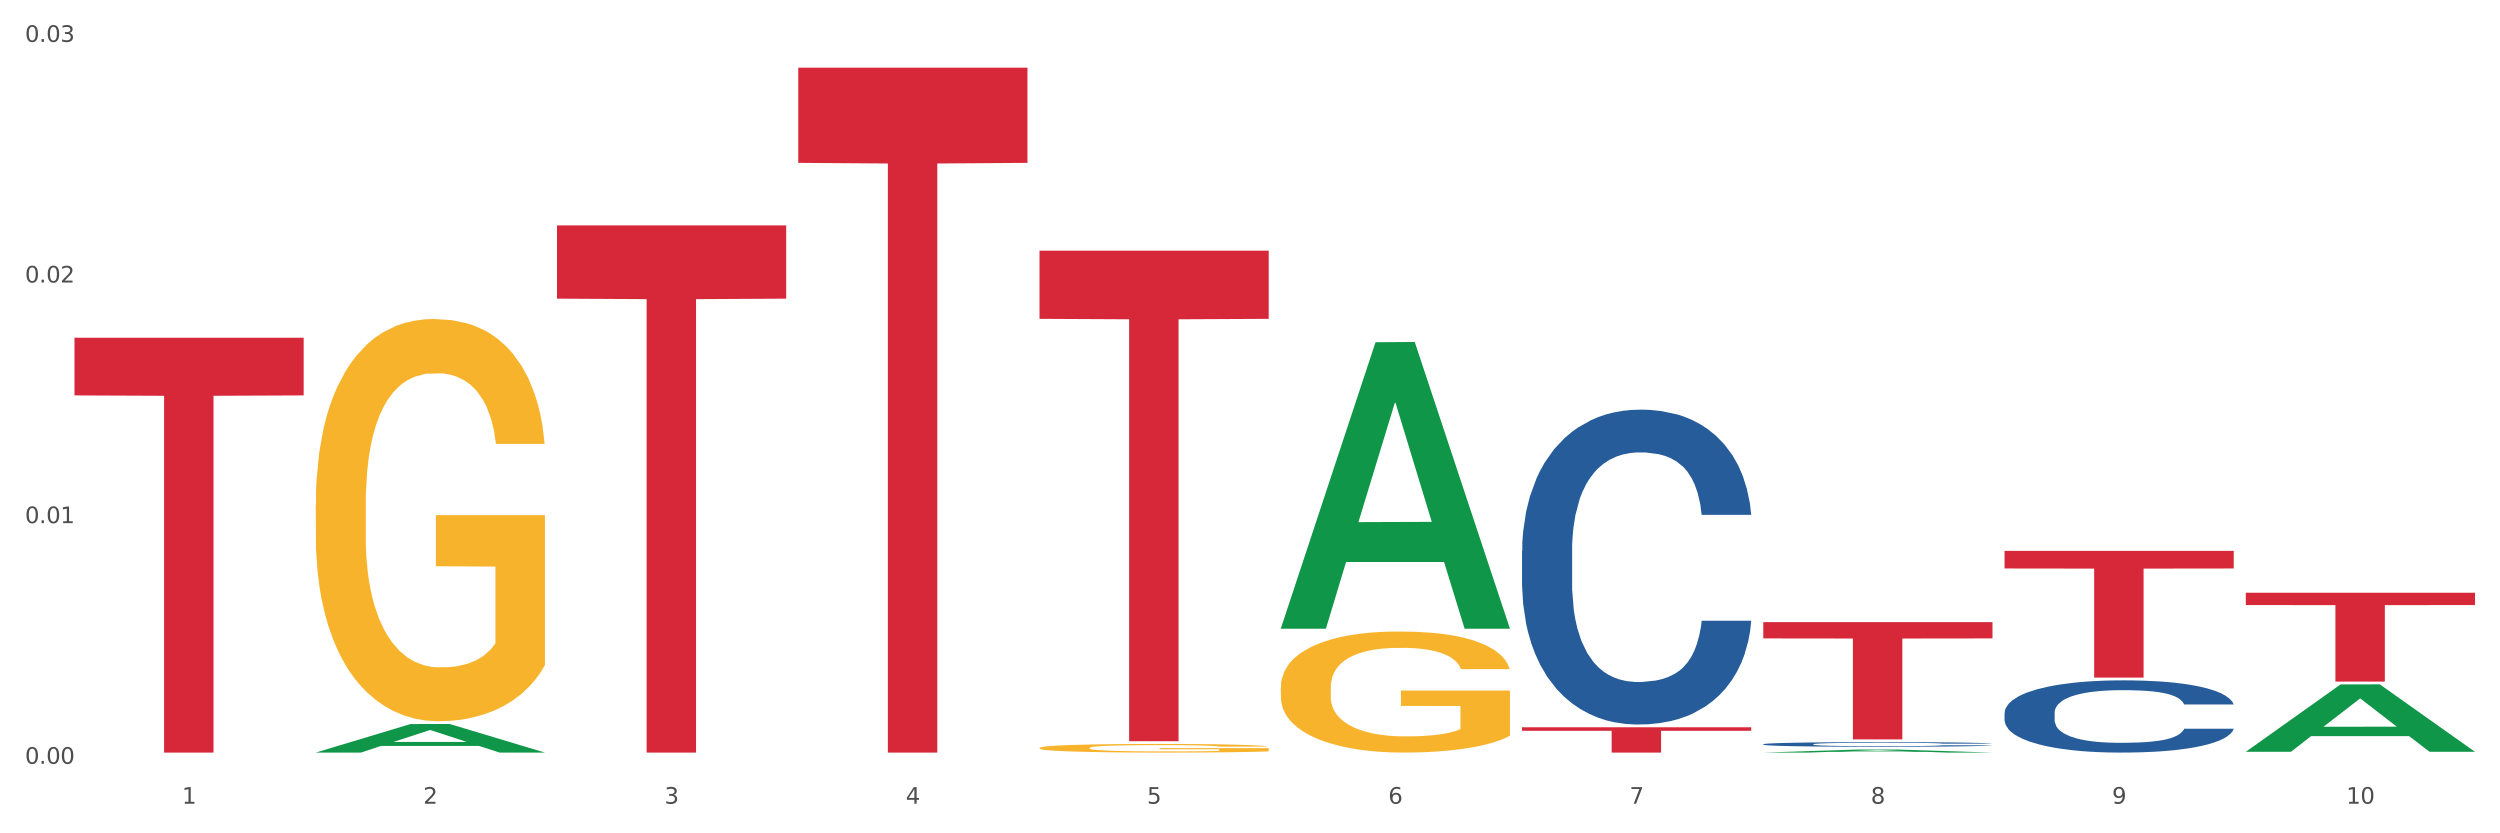
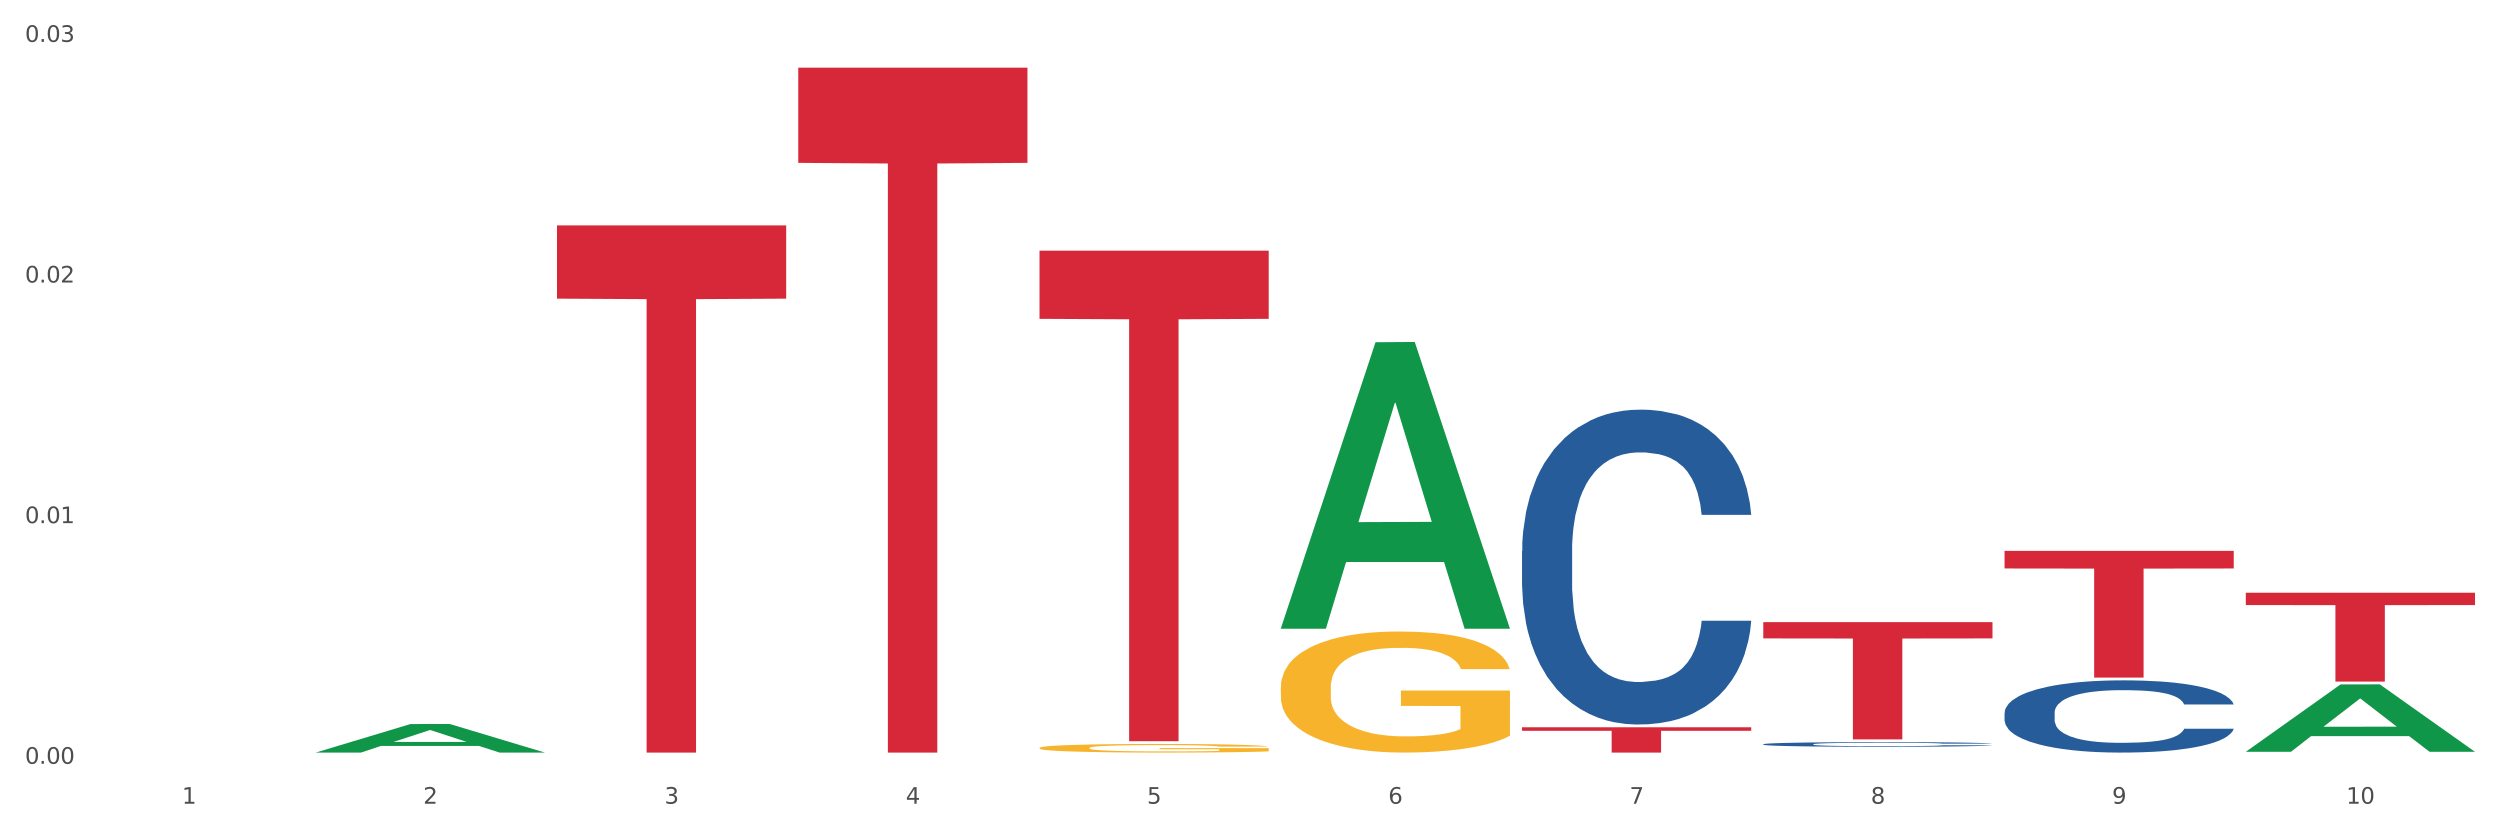
<svg xmlns="http://www.w3.org/2000/svg" xmlns:xlink="http://www.w3.org/1999/xlink" width="1080pt" height="360pt" viewBox="0 0 1080 360" version="1.1">
  <rect x="0" y="0" width="1080" height="360" fill="#333333" stroke="none" />
  <defs>
    <style type="text/css">*{stroke-linejoin: round; stroke-linecap: butt}</style>
  </defs>
  <g id="figure_1">
    <g id="patch_1">
      <path d="M 0 360  L 1080 360  L 1080 0  L 0 0  z " style="fill: #ffffff; stroke: #ffffff; stroke-linejoin: miter" />
    </g>
    <g id="axes_1">
      <g id="matplotlib.axis_1">
        <g id="xtick_1">
          <g id="text_1">
            <g style="fill: #4d4d4d" transform="translate(78.627 347.204) scale(0.096 -0.096)">
              <defs>
                <path id="DejaVuSans-31" d="M 794 531  L 1825 531  L 1825 4091  L 703 3866  L 703 4441  L 1819 4666  L 2450 4666  L 2450 531  L 3481 531  L 3481 0  L 794 0  L 794 531  z " transform="scale(0.016)" />
              </defs>
              <use xlink:href="#DejaVuSans-31" />
            </g>
          </g>
        </g>
        <g id="xtick_2">
          <g id="text_2">
            <g style="fill: #4d4d4d" transform="translate(182.851 347.204) scale(0.096 -0.096)">
              <defs>
                <path id="DejaVuSans-32" d="M 1228 531  L 3431 531  L 3431 0  L 469 0  L 469 531  Q 828 903 1448 1529  Q 2069 2156 2228 2338  Q 2531 2678 2651 2914  Q 2772 3150 2772 3378  Q 2772 3750 2511 3984  Q 2250 4219 1831 4219  Q 1534 4219 1204 4116  Q 875 4013 500 3803  L 500 4441  Q 881 4594 1212 4672  Q 1544 4750 1819 4750  Q 2544 4750 2975 4387  Q 3406 4025 3406 3419  Q 3406 3131 3298 2873  Q 3191 2616 2906 2266  Q 2828 2175 2409 1742  Q 1991 1309 1228 531  z " transform="scale(0.016)" />
              </defs>
              <use xlink:href="#DejaVuSans-32" />
            </g>
          </g>
        </g>
        <g id="xtick_3">
          <g id="text_3">
            <g style="fill: #4d4d4d" transform="translate(287.074 347.204) scale(0.096 -0.096)">
              <defs>
                <path id="DejaVuSans-33" d="M 2597 2516  Q 3050 2419 3304 2112  Q 3559 1806 3559 1356  Q 3559 666 3084 287  Q 2609 -91 1734 -91  Q 1441 -91 1130 -33  Q 819 25 488 141  L 488 750  Q 750 597 1062 519  Q 1375 441 1716 441  Q 2309 441 2620 675  Q 2931 909 2931 1356  Q 2931 1769 2642 2001  Q 2353 2234 1838 2234  L 1294 2234  L 1294 2753  L 1863 2753  Q 2328 2753 2575 2939  Q 2822 3125 2822 3475  Q 2822 3834 2567 4026  Q 2313 4219 1838 4219  Q 1578 4219 1281 4162  Q 984 4106 628 3988  L 628 4550  Q 988 4650 1302 4700  Q 1616 4750 1894 4750  Q 2613 4750 3031 4423  Q 3450 4097 3450 3541  Q 3450 3153 3228 2886  Q 3006 2619 2597 2516  z " transform="scale(0.016)" />
              </defs>
              <use xlink:href="#DejaVuSans-33" />
            </g>
          </g>
        </g>
        <g id="xtick_4">
          <g id="text_4">
            <g style="fill: #4d4d4d" transform="translate(391.298 347.204) scale(0.096 -0.096)">
              <defs>
                <path id="DejaVuSans-34" d="M 2419 4116  L 825 1625  L 2419 1625  L 2419 4116  z M 2253 4666  L 3047 4666  L 3047 1625  L 3713 1625  L 3713 1100  L 3047 1100  L 3047 0  L 2419 0  L 2419 1100  L 313 1100  L 313 1709  L 2253 4666  z " transform="scale(0.016)" />
              </defs>
              <use xlink:href="#DejaVuSans-34" />
            </g>
          </g>
        </g>
        <g id="xtick_5">
          <g id="text_5">
            <g style="fill: #4d4d4d" transform="translate(495.522 347.204) scale(0.096 -0.096)">
              <defs>
                <path id="DejaVuSans-35" d="M 691 4666  L 3169 4666  L 3169 4134  L 1269 4134  L 1269 2991  Q 1406 3038 1543 3061  Q 1681 3084 1819 3084  Q 2600 3084 3056 2656  Q 3513 2228 3513 1497  Q 3513 744 3044 326  Q 2575 -91 1722 -91  Q 1428 -91 1123 -41  Q 819 9 494 109  L 494 744  Q 775 591 1075 516  Q 1375 441 1709 441  Q 2250 441 2565 725  Q 2881 1009 2881 1497  Q 2881 1984 2565 2268  Q 2250 2553 1709 2553  Q 1456 2553 1204 2497  Q 953 2441 691 2322  L 691 4666  z " transform="scale(0.016)" />
              </defs>
              <use xlink:href="#DejaVuSans-35" />
            </g>
          </g>
        </g>
        <g id="xtick_6">
          <g id="text_6">
            <g style="fill: #4d4d4d" transform="translate(599.745 347.204) scale(0.096 -0.096)">
              <defs>
                <path id="DejaVuSans-36" d="M 2113 2584  Q 1688 2584 1439 2293  Q 1191 2003 1191 1497  Q 1191 994 1439 701  Q 1688 409 2113 409  Q 2538 409 2786 701  Q 3034 994 3034 1497  Q 3034 2003 2786 2293  Q 2538 2584 2113 2584  z M 3366 4563  L 3366 3988  Q 3128 4100 2886 4159  Q 2644 4219 2406 4219  Q 1781 4219 1451 3797  Q 1122 3375 1075 2522  Q 1259 2794 1537 2939  Q 1816 3084 2150 3084  Q 2853 3084 3261 2657  Q 3669 2231 3669 1497  Q 3669 778 3244 343  Q 2819 -91 2113 -91  Q 1303 -91 875 529  Q 447 1150 447 2328  Q 447 3434 972 4092  Q 1497 4750 2381 4750  Q 2619 4750 2861 4703  Q 3103 4656 3366 4563  z " transform="scale(0.016)" />
              </defs>
              <use xlink:href="#DejaVuSans-36" />
            </g>
          </g>
        </g>
        <g id="xtick_7">
          <g id="text_7">
            <g style="fill: #4d4d4d" transform="translate(703.969 347.204) scale(0.096 -0.096)">
              <defs>
                <path id="DejaVuSans-37" d="M 525 4666  L 3525 4666  L 3525 4397  L 1831 0  L 1172 0  L 2766 4134  L 525 4134  L 525 4666  z " transform="scale(0.016)" />
              </defs>
              <use xlink:href="#DejaVuSans-37" />
            </g>
          </g>
        </g>
        <g id="xtick_8">
          <g id="text_8">
            <g style="fill: #4d4d4d" transform="translate(808.193 347.204) scale(0.096 -0.096)">
              <defs>
                <path id="DejaVuSans-38" d="M 2034 2216  Q 1584 2216 1326 1975  Q 1069 1734 1069 1313  Q 1069 891 1326 650  Q 1584 409 2034 409  Q 2484 409 2743 651  Q 3003 894 3003 1313  Q 3003 1734 2745 1975  Q 2488 2216 2034 2216  z M 1403 2484  Q 997 2584 770 2862  Q 544 3141 544 3541  Q 544 4100 942 4425  Q 1341 4750 2034 4750  Q 2731 4750 3128 4425  Q 3525 4100 3525 3541  Q 3525 3141 3298 2862  Q 3072 2584 2669 2484  Q 3125 2378 3379 2068  Q 3634 1759 3634 1313  Q 3634 634 3220 271  Q 2806 -91 2034 -91  Q 1263 -91 848 271  Q 434 634 434 1313  Q 434 1759 690 2068  Q 947 2378 1403 2484  z M 1172 3481  Q 1172 3119 1398 2916  Q 1625 2713 2034 2713  Q 2441 2713 2670 2916  Q 2900 3119 2900 3481  Q 2900 3844 2670 4047  Q 2441 4250 2034 4250  Q 1625 4250 1398 4047  Q 1172 3844 1172 3481  z " transform="scale(0.016)" />
              </defs>
              <use xlink:href="#DejaVuSans-38" />
            </g>
          </g>
        </g>
        <g id="xtick_9">
          <g id="text_9">
            <g style="fill: #4d4d4d" transform="translate(912.416 347.204) scale(0.096 -0.096)">
              <defs>
                <path id="DejaVuSans-39" d="M 703 97  L 703 672  Q 941 559 1184 500  Q 1428 441 1663 441  Q 2288 441 2617 861  Q 2947 1281 2994 2138  Q 2813 1869 2534 1725  Q 2256 1581 1919 1581  Q 1219 1581 811 2004  Q 403 2428 403 3163  Q 403 3881 828 4315  Q 1253 4750 1959 4750  Q 2769 4750 3195 4129  Q 3622 3509 3622 2328  Q 3622 1225 3098 567  Q 2575 -91 1691 -91  Q 1453 -91 1209 -44  Q 966 3 703 97  z M 1959 2075  Q 2384 2075 2632 2365  Q 2881 2656 2881 3163  Q 2881 3666 2632 3958  Q 2384 4250 1959 4250  Q 1534 4250 1286 3958  Q 1038 3666 1038 3163  Q 1038 2656 1286 2365  Q 1534 2075 1959 2075  z " transform="scale(0.016)" />
              </defs>
              <use xlink:href="#DejaVuSans-39" />
            </g>
          </g>
        </g>
        <g id="xtick_10">
          <g id="text_10">
            <g style="fill: #4d4d4d" transform="translate(1013.586 347.204) scale(0.096 -0.096)">
              <defs>
                <path id="DejaVuSans-30" d="M 2034 4250  Q 1547 4250 1301 3770  Q 1056 3291 1056 2328  Q 1056 1369 1301 889  Q 1547 409 2034 409  Q 2525 409 2770 889  Q 3016 1369 3016 2328  Q 3016 3291 2770 3770  Q 2525 4250 2034 4250  z M 2034 4750  Q 2819 4750 3233 4129  Q 3647 3509 3647 2328  Q 3647 1150 3233 529  Q 2819 -91 2034 -91  Q 1250 -91 836 529  Q 422 1150 422 2328  Q 422 3509 836 4129  Q 1250 4750 2034 4750  z " transform="scale(0.016)" />
              </defs>
              <use xlink:href="#DejaVuSans-31" />
              <use xlink:href="#DejaVuSans-30" transform="translate(63.623 0)" />
            </g>
          </g>
        </g>
        <g id="xtick_11" />
        <g id="xtick_12" />
        <g id="xtick_13" />
        <g id="xtick_14" />
        <g id="xtick_15" />
        <g id="xtick_16" />
        <g id="xtick_17" />
        <g id="xtick_18" />
        <g id="xtick_19" />
      </g>
      <g id="matplotlib.axis_2">
        <g id="ytick_1">
          <g id="text_11">
            <g style="fill: #4d4d4d" transform="translate(10.8 329.951) scale(0.096 -0.096)">
              <defs>
                <path id="DejaVuSans-2e" d="M 684 794  L 1344 794  L 1344 0  L 684 0  L 684 794  z " transform="scale(0.016)" />
              </defs>
              <use xlink:href="#DejaVuSans-30" />
              <use xlink:href="#DejaVuSans-2e" transform="translate(63.623 0)" />
              <use xlink:href="#DejaVuSans-30" transform="translate(95.41 0)" />
              <use xlink:href="#DejaVuSans-30" transform="translate(159.033 0)" />
            </g>
          </g>
        </g>
        <g id="ytick_2">
          <g id="text_12">
            <g style="fill: #4d4d4d" transform="translate(10.8 225.999) scale(0.096 -0.096)">
              <use xlink:href="#DejaVuSans-30" />
              <use xlink:href="#DejaVuSans-2e" transform="translate(63.623 0)" />
              <use xlink:href="#DejaVuSans-30" transform="translate(95.41 0)" />
              <use xlink:href="#DejaVuSans-31" transform="translate(159.033 0)" />
            </g>
          </g>
        </g>
        <g id="ytick_3">
          <g id="text_13">
            <g style="fill: #4d4d4d" transform="translate(10.8 122.047) scale(0.096 -0.096)">
              <use xlink:href="#DejaVuSans-30" />
              <use xlink:href="#DejaVuSans-2e" transform="translate(63.623 0)" />
              <use xlink:href="#DejaVuSans-30" transform="translate(95.41 0)" />
              <use xlink:href="#DejaVuSans-32" transform="translate(159.033 0)" />
            </g>
          </g>
        </g>
        <g id="ytick_4">
          <g id="text_14">
            <g style="fill: #4d4d4d" transform="translate(10.8 18.095) scale(0.096 -0.096)">
              <use xlink:href="#DejaVuSans-30" />
              <use xlink:href="#DejaVuSans-2e" transform="translate(63.623 0)" />
              <use xlink:href="#DejaVuSans-30" transform="translate(95.41 0)" />
              <use xlink:href="#DejaVuSans-33" transform="translate(159.033 0)" />
            </g>
          </g>
        </g>
        <g id="ytick_5" />
        <g id="ytick_6" />
        <g id="ytick_7" />
      </g>
      <g id="PolyCollection_1">
        <path d="M 136.399 325.092  L 136.501 325.08  L 177.331 312.785  L 194.275 312.773  L 235.411 325.115  L 215.813 325.115  L 206.932 322.241  L 164.775 322.241  L 164.469 322.287  L 155.895 325.115  L 136.399 325.115  L 136.399 325.092  L 170.083 320.526  L 201.624 320.514  L 186.007 315.404  L 185.803 315.381  L 185.599 315.415  L 169.981 320.514  L 170.083 320.526  L 136.399 325.092  z " clip-path="url(#peaab717801)" style="fill: #109648" />
        <path d="M 865.964 307.931  L 866.081 307.903  L 866.081 307.105  L 866.432 306.022  L 867.719 304.027  L 869.358 302.517  L 872.167 300.75  L 873.688 300.009  L 875.678 299.182  L 879.774 297.843  L 884.456 296.703  L 887.733 296.076  L 890.19 295.677  L 895.691 294.965  L 898.851 294.651  L 902.128 294.395  L 904.937 294.224  L 909.618 294.024  L 913.364 293.939  L 917.694 293.91  L 921.322 293.939  L 926.12 294.053  L 933.143 294.395  L 935.834 294.594  L 939.463 294.936  L 943.208 295.392  L 946.251 295.848  L 949.762 296.504  L 953.39 297.358  L 956.901 298.441  L 959.359 299.439  L 961.348 300.493  L 963.104 301.776  L 964.391 303.172  L 964.976 304.34  L 943.559 304.34  L 942.974 303.286  L 941.803 302.146  L 940.633 301.377  L 939.346 300.75  L 937.356 300.037  L 935.6 299.581  L 932.674 299.04  L 929.983 298.698  L 927.759 298.498  L 925.067 298.327  L 919.332 298.156  L 915.236 298.156  L 912.661 298.213  L 909.501 298.356  L 906.81 298.555  L 903.65 298.897  L 901.192 299.268  L 898.734 299.752  L 897.33 300.094  L 895.223 300.721  L 893.819 301.234  L 891.946 302.118  L 890.893 302.744  L 889.02 304.369  L 888.201 305.566  L 887.85 306.392  L 887.616 307.304  L 887.616 311.75  L 888.318 313.745  L 888.903 314.6  L 889.839 315.568  L 891.595 316.822  L 894.17 318.048  L 896.861 318.931  L 899.085 319.473  L 901.192 319.872  L 903.298 320.185  L 905.873 320.47  L 907.98 320.641  L 911.14 320.812  L 914.885 320.897  L 917.811 320.897  L 923.78 320.755  L 926.472 320.613  L 929.046 320.413  L 931.855 320.1  L 934.079 319.758  L 935.366 319.501  L 937.473 318.96  L 939.111 318.39  L 940.516 317.734  L 941.452 317.164  L 942.505 316.309  L 943.325 315.34  L 943.559 314.827  L 964.976 314.827  L 964.508 315.853  L 963.689 316.851  L 962.05 318.19  L 960.763 318.96  L 958.773 319.9  L 956.667 320.698  L 953.741 321.581  L 951.049 322.237  L 948.24 322.807  L 945.197 323.32  L 939.697 324.032  L 937.707 324.232  L 933.494 324.574  L 930.217 324.773  L 925.418 324.973  L 920.503 325.087  L 915.353 325.115  L 910.789 325.058  L 905.756 324.887  L 902.596 324.716  L 899.085 324.46  L 894.989 324.061  L 891.127 323.576  L 887.499 323.006  L 884.105 322.351  L 880.945 321.61  L 876.848 320.385  L 873.805 319.188  L 871.582 318.076  L 870.06 317.136  L 868.539 315.939  L 867.719 315.112  L 866.432 313.118  L 865.964 311.265  L 865.964 307.931  z " clip-path="url(#peaab717801)" style="fill: #255c99" />
-         <path d="M 136.399 218.106  L 136.516 217.948  L 136.516 212.234  L 136.749 207.314  L 137.918 195.411  L 139.672 185.571  L 140.958 180.334  L 142.244 176.049  L 143.763 171.764  L 145.634 167.32  L 149.024 160.813  L 151.128 157.48  L 153.699 153.989  L 158.375 148.91  L 161.765 146.053  L 165.272 143.673  L 171 140.816  L 174.741 139.546  L 178.716 138.594  L 183.508 137.959  L 187.132 137.801  L 195.081 138.277  L 201.861 139.705  L 205.135 140.816  L 209.343 142.72  L 211.564 143.99  L 215.188 146.529  L 218.928 149.862  L 221.5 152.719  L 225.358 158.115  L 228.28 163.511  L 230.969 170.177  L 232.372 174.779  L 233.424 179.064  L 234.359 183.984  L 235.294 191.761  L 214.253 191.761  L 213.434 186.206  L 212.148 180.969  L 210.278 175.89  L 208.641 172.716  L 205.836 168.748  L 203.264 166.209  L 200.576 164.305  L 197.302 162.718  L 194.731 161.924  L 191.107 161.289  L 183.976 161.448  L 179.183 162.718  L 175.91 164.305  L 173.806 165.733  L 171.936 167.32  L 169.831 169.542  L 167.377 172.875  L 165.623 175.89  L 163.87 179.699  L 162.467 183.508  L 161.181 187.952  L 160.129 192.713  L 159.311 197.633  L 158.609 203.664  L 158.025 213.663  L 158.025 235.405  L 158.259 240.325  L 158.843 246.832  L 159.544 251.752  L 160.713 257.624  L 161.765 261.592  L 163.753 267.305  L 165.974 272.067  L 167.727 275.082  L 169.481 277.621  L 172.52 281.113  L 175.91 283.97  L 178.833 285.716  L 182.807 287.303  L 185.496 287.937  L 187.834 288.255  L 193.562 288.255  L 197.653 287.779  L 202.212 286.668  L 205.719 285.239  L 208.641 283.494  L 211.915 280.637  L 214.019 277.939  L 214.019 244.769  L 188.301 244.61  L 188.301 222.55  L 235.411 222.55  L 235.411 287.303  L 233.424 290.635  L 231.203 293.651  L 228.865 296.349  L 225.358 299.682  L 221.15 302.856  L 217.409 305.078  L 213.434 306.982  L 208.758 308.728  L 202.68 310.315  L 198.939 310.95  L 194.263 311.426  L 188.769 311.585  L 183.976 311.267  L 179.3 310.474  L 174.39 309.045  L 169.598 306.982  L 165.974 304.919  L 162.35 302.38  L 158.492 299.047  L 155.453 295.873  L 153.115 293.016  L 150.543 289.366  L 147.738 284.605  L 145.634 280.319  L 143.763 275.876  L 141.776 270.162  L 140.373 265.242  L 138.97 259.053  L 138.152 254.45  L 137.217 247.308  L 136.516 237.31  L 136.399 218.106  z " clip-path="url(#peaab717801)" style="fill: #f7b32b" />
        <path d="M 970.188 256.047  L 1069.2 256.047  L 1069.2 261.384  L 1030.252 261.42  L 1030.252 294.452  L 1008.901 294.452  L 1008.901 261.42  L 970.188 261.384  L 970.188 256.083  L 970.188 256.047  z " clip-path="url(#peaab717801)" style="fill: #d62839" />
        <path d="M 761.74 321.503  L 761.857 321.501  L 761.857 321.449  L 762.208 321.38  L 763.496 321.251  L 765.134 321.154  L 767.943 321.04  L 769.465 320.992  L 771.454 320.939  L 775.551 320.853  L 780.232 320.779  L 783.509 320.739  L 785.967 320.713  L 791.467 320.667  L 794.627 320.647  L 797.904 320.63  L 800.713 320.619  L 805.395 320.606  L 809.14 320.601  L 813.47 320.599  L 817.098 320.601  L 821.897 320.608  L 828.919 320.63  L 831.611 320.643  L 835.239 320.665  L 838.984 320.695  L 842.027 320.724  L 845.538 320.766  L 849.166 320.821  L 852.677 320.891  L 855.135 320.955  L 857.125 321.023  L 858.88 321.106  L 860.168 321.196  L 860.753 321.271  L 839.335 321.271  L 838.75 321.203  L 837.58 321.13  L 836.409 321.08  L 835.122 321.04  L 833.132 320.994  L 831.377 320.965  L 828.451 320.93  L 825.759 320.908  L 823.535 320.895  L 820.843 320.884  L 815.109 320.873  L 811.012 320.873  L 808.438 320.876  L 805.278 320.886  L 802.586 320.898  L 799.426 320.92  L 796.968 320.944  L 794.51 320.976  L 793.106 320.998  L 790.999 321.038  L 789.595 321.071  L 787.722 321.128  L 786.669 321.168  L 784.796 321.273  L 783.977 321.35  L 783.626 321.404  L 783.392 321.462  L 783.392 321.749  L 784.094 321.877  L 784.679 321.933  L 785.616 321.995  L 787.371 322.076  L 789.946 322.155  L 792.638 322.212  L 794.862 322.247  L 796.968 322.272  L 799.075 322.293  L 801.65 322.311  L 803.756 322.322  L 806.916 322.333  L 810.661 322.338  L 813.587 322.338  L 819.556 322.329  L 822.248 322.32  L 824.823 322.307  L 827.632 322.287  L 829.855 322.265  L 831.143 322.248  L 833.249 322.214  L 834.888 322.177  L 836.292 322.135  L 837.229 322.098  L 838.282 322.043  L 839.101 321.98  L 839.335 321.947  L 860.753 321.947  L 860.285 322.013  L 859.465 322.078  L 857.827 322.164  L 856.539 322.214  L 854.55 322.274  L 852.443 322.326  L 849.517 322.383  L 846.825 322.425  L 844.017 322.462  L 840.974 322.495  L 835.473 322.541  L 833.483 322.553  L 829.27 322.575  L 825.993 322.588  L 821.195 322.601  L 816.279 322.609  L 811.13 322.61  L 806.565 322.607  L 801.533 322.596  L 798.373 322.585  L 794.862 322.568  L 790.765 322.542  L 786.903 322.511  L 783.275 322.474  L 779.881 322.432  L 776.721 322.384  L 772.625 322.305  L 769.582 322.228  L 767.358 322.157  L 765.837 322.096  L 764.315 322.019  L 763.496 321.966  L 762.208 321.837  L 761.74 321.718  L 761.74 321.503  z " clip-path="url(#peaab717801)" style="fill: #255c99" />
        <path d="M 761.74 268.754  L 860.753 268.754  L 860.753 275.794  L 821.805 275.842  L 821.805 319.411  L 800.454 319.411  L 800.454 275.842  L 761.74 275.794  L 761.74 268.802  L 761.74 268.754  z " clip-path="url(#peaab717801)" style="fill: #d62839" />
        <path d="M 657.517 314.185  L 756.529 314.185  L 756.529 315.704  L 717.581 315.714  L 717.581 325.115  L 696.23 325.115  L 696.23 315.714  L 657.517 315.704  L 657.517 314.195  L 657.517 314.185  z " clip-path="url(#peaab717801)" style="fill: #d62839" />
        <path d="M 449.069 108.289  L 548.082 108.289  L 548.082 137.737  L 509.134 137.936  L 509.134 320.201  L 487.783 320.201  L 487.783 137.936  L 449.069 137.737  L 449.069 108.488  L 449.069 108.289  z " clip-path="url(#peaab717801)" style="fill: #d62839" />
        <path d="M 344.846 29.238  L 443.858 29.238  L 443.858 70.355  L 404.91 70.633  L 404.91 325.115  L 383.559 325.115  L 383.559 70.633  L 344.846 70.355  L 344.846 29.515  L 344.846 29.238  z " clip-path="url(#peaab717801)" style="fill: #d62839" />
        <path d="M 240.622 97.366  L 339.635 97.366  L 339.635 129.016  L 300.687 129.23  L 300.687 325.115  L 279.336 325.115  L 279.336 129.23  L 240.622 129.016  L 240.622 97.58  L 240.622 97.366  z " clip-path="url(#peaab717801)" style="fill: #d62839" />
        <path d="M 865.964 237.98  L 964.976 237.98  L 964.976 245.587  L 926.028 245.638  L 926.028 292.722  L 904.677 292.722  L 904.677 245.638  L 865.964 245.587  L 865.964 238.031  L 865.964 237.98  z " clip-path="url(#peaab717801)" style="fill: #d62839" />
        <path d="M 657.517 238.082  L 657.634 237.958  L 657.634 234.48  L 657.985 229.759  L 659.272 221.062  L 660.911 214.478  L 663.72 206.775  L 665.241 203.545  L 667.231 199.942  L 671.327 194.103  L 676.008 189.133  L 679.285 186.4  L 681.743 184.661  L 687.244 181.555  L 690.404 180.188  L 693.681 179.07  L 696.49 178.325  L 701.171 177.455  L 704.916 177.083  L 709.247 176.958  L 712.875 177.083  L 717.673 177.579  L 724.695 179.07  L 727.387 179.94  L 731.015 181.431  L 734.76 183.419  L 737.803 185.406  L 741.314 188.264  L 744.943 191.991  L 748.454 196.712  L 750.911 201.06  L 752.901 205.657  L 754.657 211.247  L 755.944 217.335  L 756.529 222.429  L 735.112 222.429  L 734.526 217.832  L 733.356 212.863  L 732.186 209.508  L 730.898 206.775  L 728.909 203.669  L 727.153 201.681  L 724.227 199.321  L 721.535 197.83  L 719.312 196.96  L 716.62 196.215  L 710.885 195.469  L 706.789 195.469  L 704.214 195.718  L 701.054 196.339  L 698.362 197.209  L 695.202 198.7  L 692.745 200.315  L 690.287 202.427  L 688.882 203.918  L 686.776 206.651  L 685.371 208.887  L 683.499 212.738  L 682.445 215.471  L 680.573 222.553  L 679.754 227.771  L 679.402 231.374  L 679.168 235.349  L 679.168 254.73  L 679.871 263.427  L 680.456 267.154  L 681.392 271.378  L 683.148 276.844  L 685.722 282.186  L 688.414 286.037  L 690.638 288.398  L 692.745 290.137  L 694.851 291.504  L 697.426 292.746  L 699.533 293.492  L 702.693 294.237  L 706.438 294.61  L 709.364 294.61  L 715.332 293.989  L 718.024 293.367  L 720.599 292.498  L 723.408 291.131  L 725.632 289.64  L 726.919 288.522  L 729.026 286.162  L 730.664 283.677  L 732.069 280.82  L 733.005 278.335  L 734.058 274.608  L 734.877 270.384  L 735.112 268.148  L 756.529 268.148  L 756.061 272.62  L 755.242 276.968  L 753.603 282.807  L 752.316 286.162  L 750.326 290.262  L 748.22 293.74  L 745.294 297.591  L 742.602 300.449  L 739.793 302.934  L 736.75 305.17  L 731.249 308.276  L 729.26 309.145  L 725.046 310.636  L 721.769 311.506  L 716.971 312.376  L 712.055 312.872  L 706.906 312.997  L 702.341 312.748  L 697.309 312.003  L 694.149 311.257  L 690.638 310.139  L 686.542 308.4  L 682.679 306.288  L 679.051 303.803  L 675.657 300.946  L 672.497 297.716  L 668.401 292.374  L 665.358 287.156  L 663.134 282.31  L 661.613 278.211  L 660.091 272.993  L 659.272 269.39  L 657.985 260.693  L 657.517 252.618  L 657.517 238.082  z " clip-path="url(#peaab717801)" style="fill: #255c99" />
        <path d="M 553.293 271.391  L 553.395 271.275  L 594.225 147.846  L 611.169 147.729  L 652.306 271.624  L 632.707 271.624  L 623.827 242.773  L 581.67 242.773  L 581.364 243.239  L 572.789 271.624  L 553.293 271.624  L 553.293 271.391  L 586.978 225.556  L 618.519 225.44  L 602.901 174.137  L 602.697 173.904  L 602.493 174.253  L 586.876 225.44  L 586.978 225.556  L 553.293 271.391  z " clip-path="url(#peaab717801)" style="fill: #109648" />
        <path d="M 553.293 296.982  L 553.41 296.934  L 553.41 295.214  L 553.644 293.733  L 554.813 290.151  L 556.566 287.19  L 557.852 285.613  L 559.138 284.324  L 560.658 283.034  L 562.528 281.697  L 565.918 279.738  L 568.022 278.735  L 570.594 277.684  L 575.27 276.156  L 578.66 275.296  L 582.167 274.58  L 587.895 273.72  L 591.636 273.338  L 595.61 273.051  L 600.403 272.86  L 604.027 272.812  L 611.976 272.956  L 618.756 273.386  L 622.029 273.72  L 626.237 274.293  L 628.458 274.675  L 632.082 275.439  L 635.823 276.443  L 638.395 277.302  L 642.252 278.926  L 645.175 280.55  L 647.863 282.556  L 649.266 283.942  L 650.318 285.231  L 651.253 286.712  L 652.189 289.053  L 631.147 289.053  L 630.329 287.381  L 629.043 285.804  L 627.173 284.276  L 625.536 283.321  L 622.73 282.127  L 620.159 281.362  L 617.47 280.789  L 614.197 280.312  L 611.625 280.073  L 608.001 279.882  L 600.87 279.929  L 596.078 280.312  L 592.805 280.789  L 590.7 281.219  L 588.83 281.697  L 586.726 282.365  L 584.271 283.368  L 582.518 284.276  L 580.764 285.422  L 579.361 286.569  L 578.075 287.906  L 577.023 289.339  L 576.205 290.82  L 575.504 292.635  L 574.919 295.644  L 574.919 302.188  L 575.153 303.669  L 575.737 305.627  L 576.439 307.108  L 577.608 308.875  L 578.66 310.069  L 580.647 311.789  L 582.868 313.222  L 584.622 314.129  L 586.375 314.893  L 589.415 315.944  L 592.805 316.804  L 595.727 317.329  L 599.702 317.807  L 602.39 317.998  L 604.728 318.094  L 610.456 318.094  L 614.548 317.95  L 619.107 317.616  L 622.613 317.186  L 625.536 316.661  L 628.809 315.801  L 630.913 314.989  L 630.913 305.006  L 605.196 304.958  L 605.196 298.319  L 652.306 298.319  L 652.306 317.807  L 650.318 318.81  L 648.097 319.718  L 645.759 320.53  L 642.252 321.533  L 638.044 322.488  L 634.303 323.157  L 630.329 323.73  L 625.653 324.255  L 619.574 324.733  L 615.833 324.924  L 611.158 325.067  L 605.663 325.115  L 600.87 325.02  L 596.195 324.781  L 591.285 324.351  L 586.492 323.73  L 582.868 323.109  L 579.244 322.345  L 575.387 321.342  L 572.347 320.386  L 570.009 319.527  L 567.438 318.428  L 564.632 316.995  L 562.528 315.705  L 560.658 314.368  L 558.67 312.648  L 557.268 311.168  L 555.865 309.305  L 555.047 307.92  L 554.111 305.77  L 553.41 302.761  L 553.293 296.982  z " clip-path="url(#peaab717801)" style="fill: #f7b32b" />
        <path d="M 449.069 323.111  L 449.186 323.108  L 449.186 322.985  L 449.42 322.88  L 450.589 322.625  L 452.343 322.414  L 453.628 322.301  L 454.914 322.21  L 456.434 322.118  L 458.304 322.022  L 461.694 321.883  L 463.799 321.812  L 466.37 321.737  L 471.046 321.628  L 474.436 321.567  L 477.943 321.516  L 483.671 321.454  L 487.412 321.427  L 491.386 321.407  L 496.179 321.393  L 499.803 321.39  L 507.752 321.4  L 514.532 321.43  L 517.805 321.454  L 522.014 321.495  L 524.235 321.522  L 527.859 321.577  L 531.599 321.648  L 534.171 321.709  L 538.029 321.825  L 540.951 321.941  L 543.64 322.084  L 545.043 322.182  L 546.095 322.274  L 547.03 322.38  L 547.965 322.546  L 526.923 322.546  L 526.105 322.427  L 524.819 322.315  L 522.949 322.206  L 521.312 322.138  L 518.507 322.053  L 515.935 321.999  L 513.246 321.958  L 509.973 321.924  L 507.401 321.907  L 503.778 321.893  L 496.647 321.897  L 491.854 321.924  L 488.581 321.958  L 486.477 321.988  L 484.606 322.022  L 482.502 322.07  L 480.047 322.142  L 478.294 322.206  L 476.54 322.288  L 475.138 322.369  L 473.852 322.465  L 472.8 322.567  L 471.981 322.672  L 471.28 322.802  L 470.696 323.016  L 470.696 323.482  L 470.929 323.588  L 471.514 323.727  L 472.215 323.832  L 473.384 323.958  L 474.436 324.043  L 476.424 324.166  L 478.645 324.268  L 480.398 324.333  L 482.152 324.387  L 485.191 324.462  L 488.581 324.523  L 491.503 324.561  L 495.478 324.595  L 498.167 324.608  L 500.505 324.615  L 506.232 324.615  L 510.324 324.605  L 514.883 324.581  L 518.39 324.55  L 521.312 324.513  L 524.585 324.452  L 526.69 324.394  L 526.69 323.683  L 500.972 323.679  L 500.972 323.206  L 548.082 323.206  L 548.082 324.595  L 546.095 324.666  L 543.874 324.731  L 541.536 324.789  L 538.029 324.86  L 533.82 324.928  L 530.08 324.976  L 526.105 325.016  L 521.429 325.054  L 515.351 325.088  L 511.61 325.102  L 506.934 325.112  L 501.44 325.115  L 496.647 325.108  L 491.971 325.091  L 487.061 325.061  L 482.268 325.016  L 478.645 324.972  L 475.021 324.918  L 471.163 324.846  L 468.124 324.778  L 465.786 324.717  L 463.214 324.639  L 460.409 324.537  L 458.304 324.445  L 456.434 324.35  L 454.447 324.227  L 453.044 324.122  L 451.641 323.989  L 450.823 323.89  L 449.888 323.737  L 449.186 323.523  L 449.069 323.111  z " clip-path="url(#peaab717801)" style="fill: #f7b32b" />
        <path d="M 970.188 324.733  L 970.29 324.705  L 1011.12 295.667  L 1028.064 295.64  L 1069.2 324.787  L 1049.602 324.787  L 1040.721 318  L 998.564 318  L 998.258 318.109  L 989.684 324.787  L 970.188 324.787  L 970.188 324.733  L 1003.872 313.949  L 1035.413 313.922  L 1019.796 301.853  L 1019.592 301.798  L 1019.388 301.88  L 1003.77 313.922  L 1003.872 313.949  L 970.188 324.733  z " clip-path="url(#peaab717801)" style="fill: #109648" />
-         <path d="M 761.74 325.113  L 761.842 325.111  L 802.672 323.8  L 819.617 323.799  L 860.753 325.115  L 841.154 325.115  L 832.274 324.809  L 790.117 324.809  L 789.811 324.814  L 781.237 325.115  L 761.74 325.115  L 761.74 325.113  L 795.425 324.626  L 826.966 324.624  L 811.349 324.079  L 811.144 324.077  L 810.94 324.08  L 795.323 324.624  L 795.425 324.626  L 761.74 325.113  z " clip-path="url(#peaab717801)" style="fill: #109648" />
-         <path d="M 32.175 145.913  L 131.187 145.913  L 131.187 170.817  L 92.239 170.985  L 92.239 325.115  L 70.888 325.115  L 70.888 170.985  L 32.175 170.817  L 32.175 146.082  L 32.175 145.913  z " clip-path="url(#peaab717801)" style="fill: #d62839" />
      </g>
    </g>
  </g>
  <defs>
    <clipPath id="peaab717801">
      <rect x="32.175" y="14.444" width="1037.025" height="325.465" />
    </clipPath>
  </defs>
</svg>